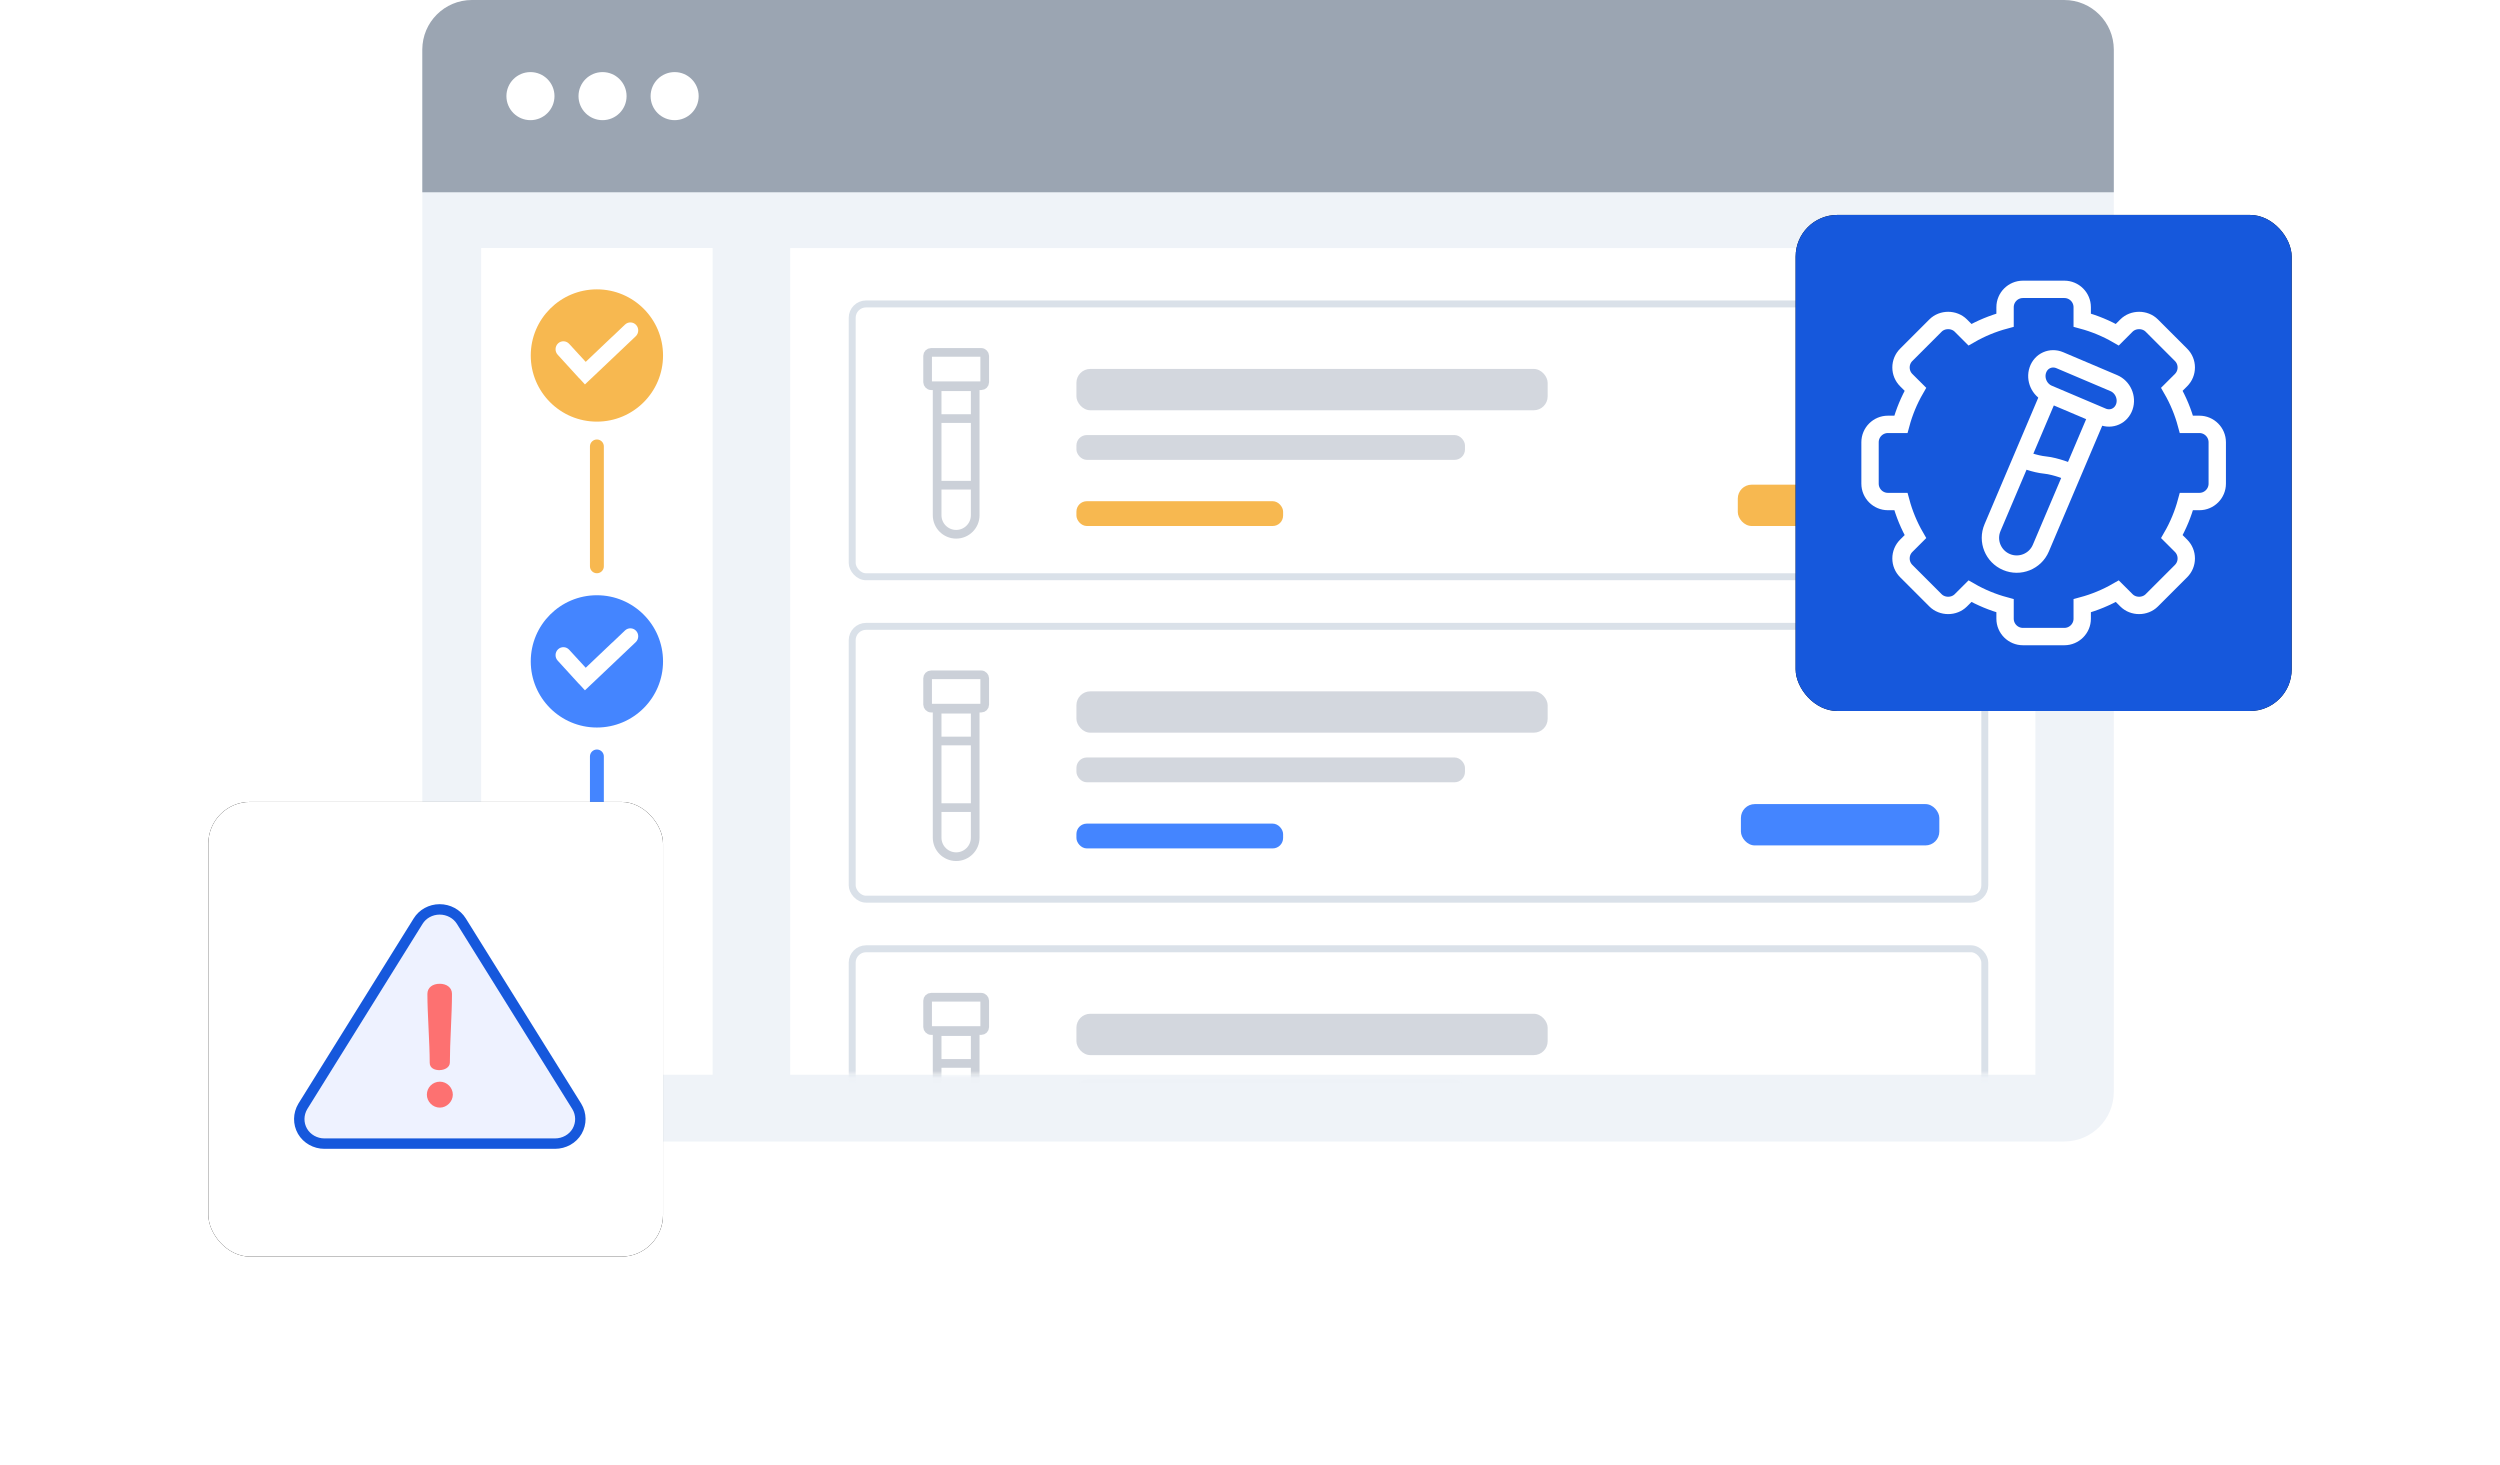
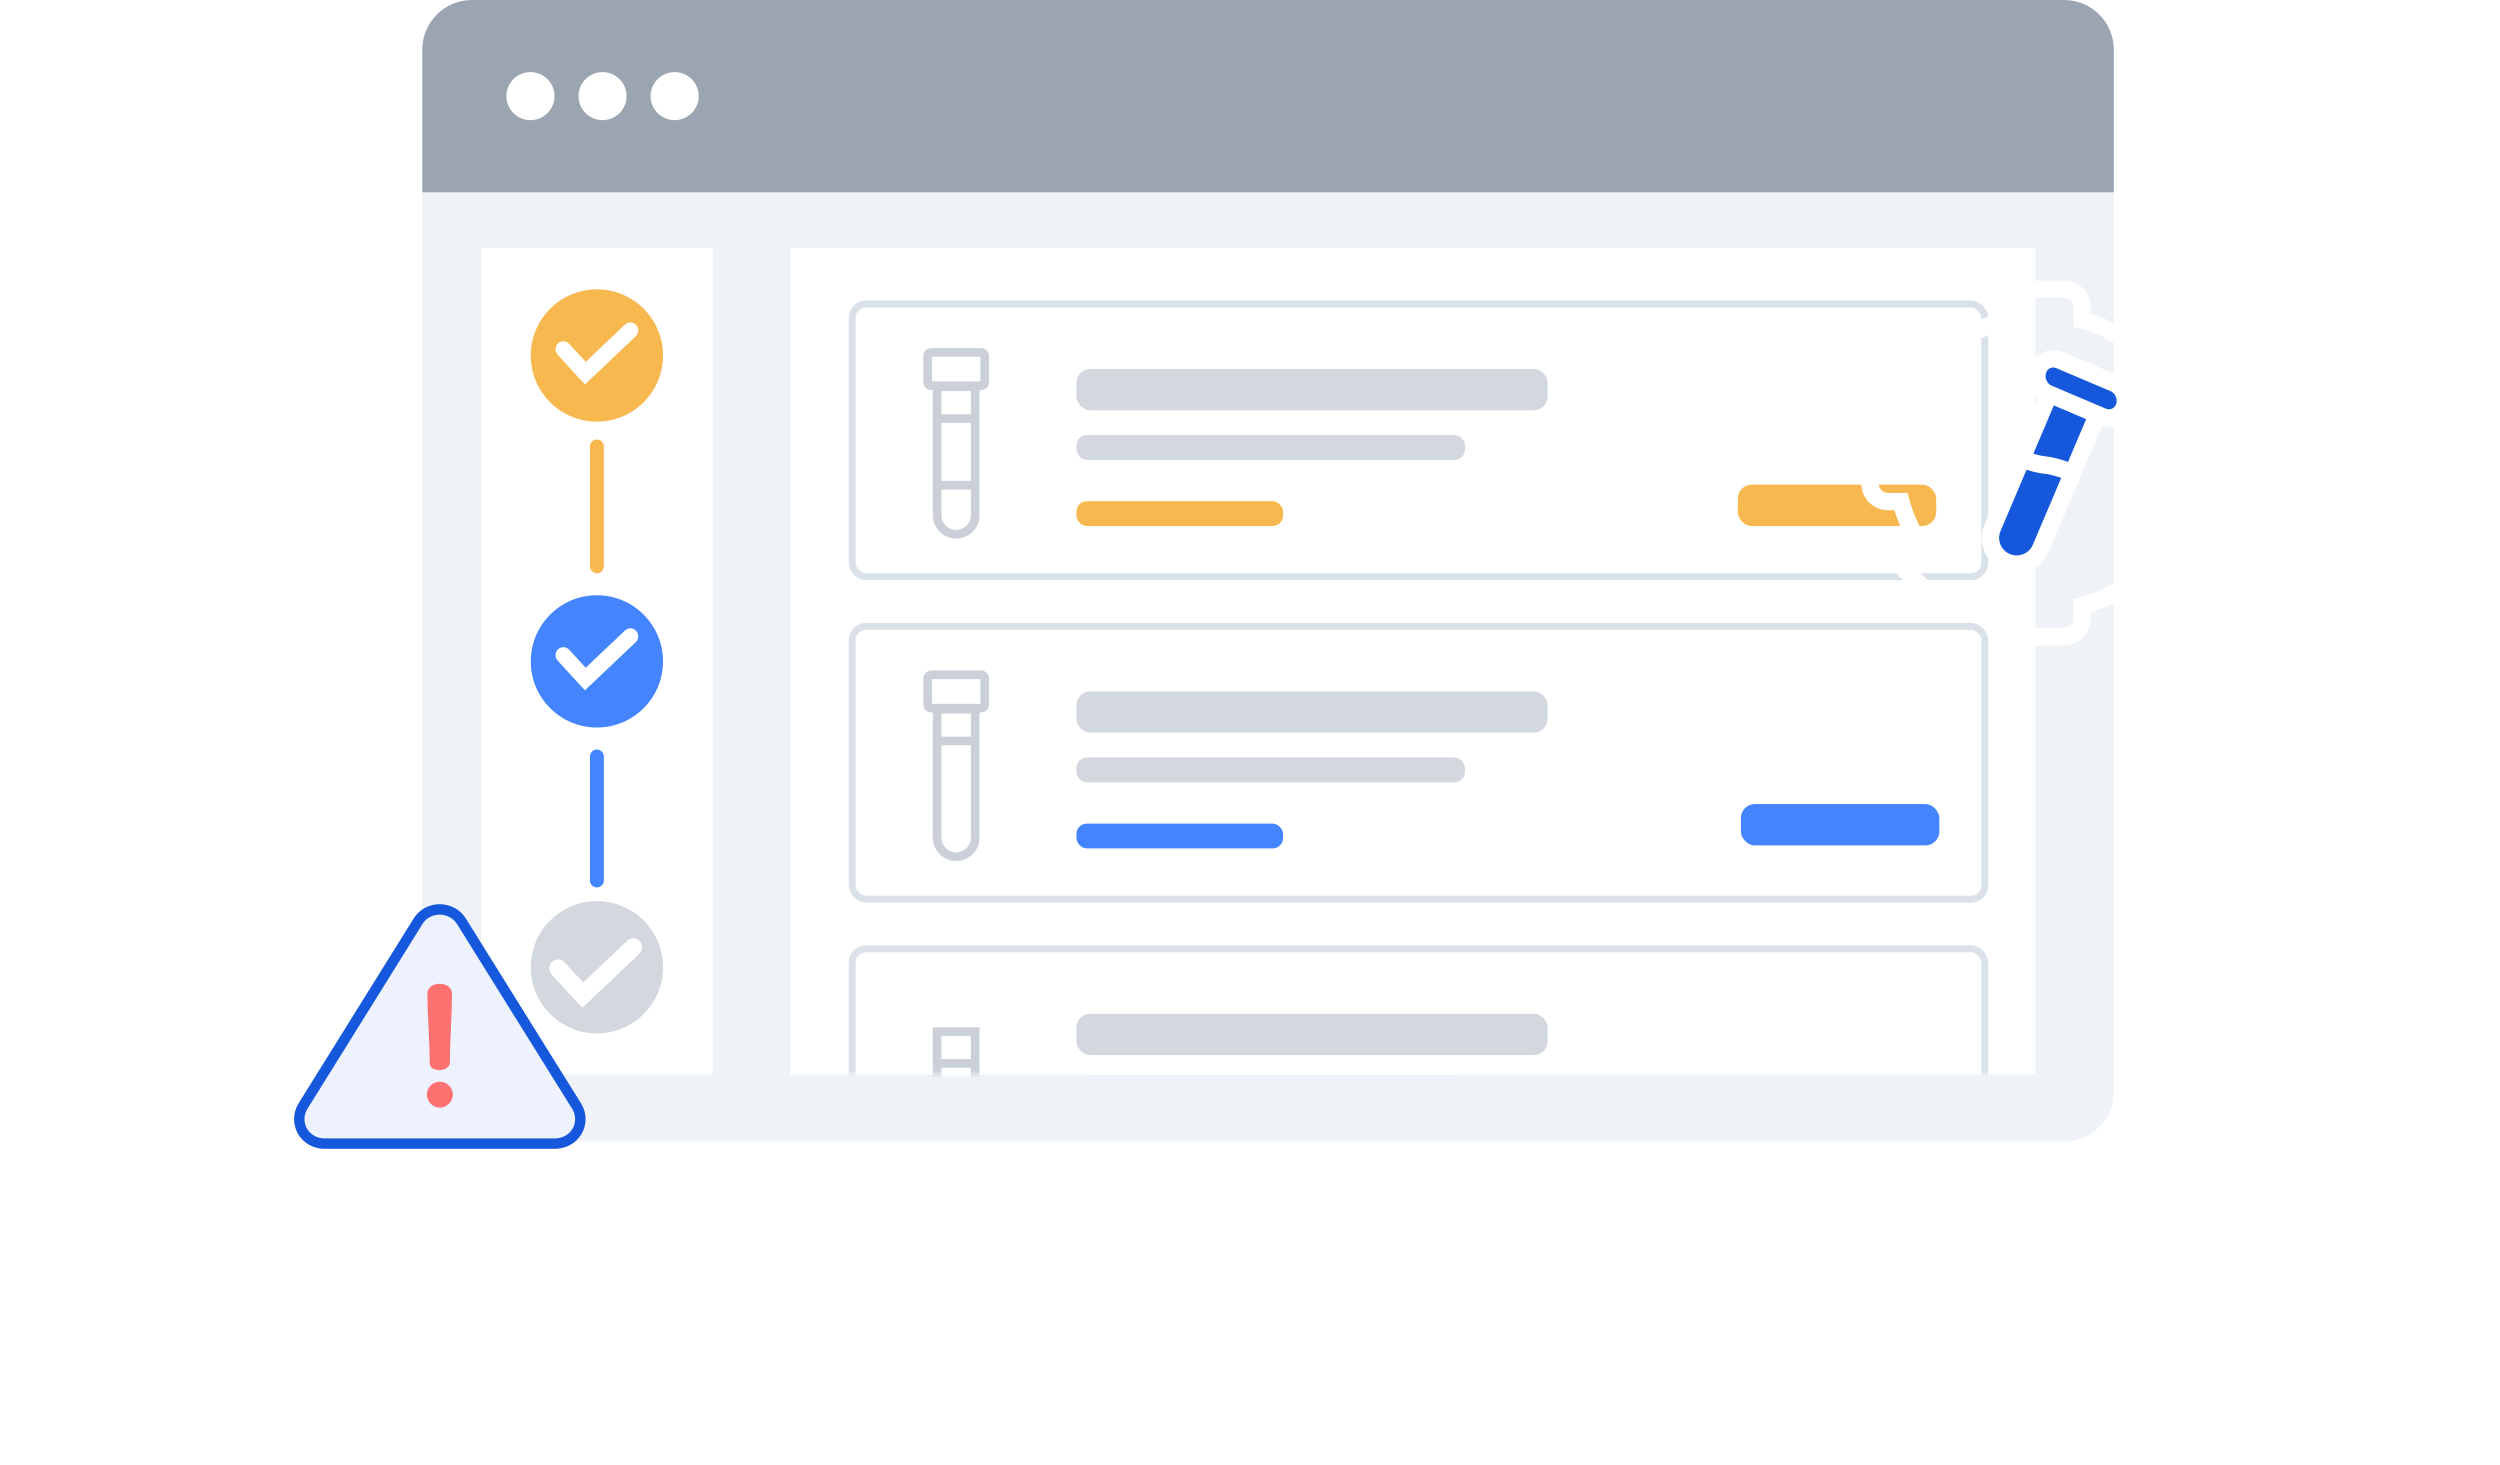
<svg xmlns="http://www.w3.org/2000/svg" xmlns:xlink="http://www.w3.org/1999/xlink" width="360px" height="211px" viewBox="0 0 360 211" version="1.1">
  <title>multi-stage-sample</title>
  <defs>
    <polygon id="path-1" points="1.69176842e-14 1.69176842e-14 179.31 1.69176842e-14 179.31 119.045 1.69176842e-14 119.045" />
    <polygon id="path-3" points="1.69176842e-14 1.69176842e-14 179.31 1.69176842e-14 179.31 119.045 1.69176842e-14 119.045" />
    <polygon id="path-5" points="1.69176842e-14 1.69176842e-14 179.31 1.69176842e-14 179.31 119.045 1.69176842e-14 119.045" />
-     <rect id="path-7" x="0" y="0" width="71.429" height="71.429" rx="6" />
    <filter x="-63.0%" y="-63.0%" width="226.0%" height="226.0%" filterUnits="objectBoundingBox" id="filter-8">
      <feOffset dx="0" dy="0" in="SourceAlpha" result="shadowOffsetOuter1" />
      <feGaussianBlur stdDeviation="15" in="shadowOffsetOuter1" result="shadowBlurOuter1" />
      <feColorMatrix values="0 0 0 0 0.832   0 0 0 0 0.837   0 0 0 0 0.843  0 0 0 0.378 0" type="matrix" in="shadowBlurOuter1" />
    </filter>
-     <rect id="path-9" x="0" y="0" width="65.476" height="65.476" rx="6" />
    <filter x="-68.7%" y="-68.7%" width="237.5%" height="237.5%" filterUnits="objectBoundingBox" id="filter-10">
      <feOffset dx="0" dy="0" in="SourceAlpha" result="shadowOffsetOuter1" />
      <feGaussianBlur stdDeviation="15" in="shadowOffsetOuter1" result="shadowBlurOuter1" />
      <feColorMatrix values="0 0 0 0 0.832   0 0 0 0 0.837   0 0 0 0 0.843  0 0 0 0.378 0" type="matrix" in="shadowBlurOuter1" />
    </filter>
  </defs>
  <g id="Page-1" stroke="none" stroke-width="1" fill="none" fill-rule="evenodd">
    <g id="Integration-Page" transform="translate(-307, -7105)">
      <g id="multi-stage-sample" transform="translate(337, 7105)">
        <g id="path-1-link" transform="translate(30.812, 0.551)" fill="#EFF3F8">
          <path d="M7.143,0 L236.432,0 C240.376,0 243.574,3.198 243.574,7.143 L243.574,156.682 C243.574,160.627 240.376,163.825 236.432,163.825 L7.143,163.825 C3.198,163.825 0,160.627 0,156.682 L0,7.143 C0,3.198 3.198,0 7.143,0 Z" id="path-1" />
        </g>
        <path d="M37.955,0 L267.244,0 C271.189,0 274.387,3.198 274.387,7.143 L274.387,27.684 L274.387,27.684 L30.812,27.684 L30.812,7.143 C30.812,3.198 34.01,0 37.955,0 Z" id="Rectangle" fill="#9BA5B2" fill-rule="nonzero" />
        <circle id="Oval" fill="#FFFFFF" fill-rule="nonzero" cx="46.385" cy="13.842" r="3.461" />
        <circle id="Oval-Copy-7" fill="#FFFFFF" fill-rule="nonzero" cx="56.766" cy="13.842" r="3.461" />
        <circle id="Oval-Copy-8" fill="#FFFFFF" fill-rule="nonzero" cx="67.148" cy="13.842" r="3.461" />
        <g id="Mask" transform="translate(83.787, 35.719)" fill="#FFFFFF" fill-rule="nonzero">
          <polygon id="path-3" points="1.69176842e-14 1.69176842e-14 179.31 1.69176842e-14 179.31 119.045 1.69176842e-14 119.045" />
        </g>
        <g id="Group-15-Clipped" transform="translate(83.787, 35.719)">
          <mask id="mask-2" fill="white">
            <use xlink:href="#path-1" />
          </mask>
          <g id="path-3" />
          <g id="Group-15" mask="url(#mask-2)">
            <g transform="translate(8.929, 8.047)" id="Group">
              <rect id="Rectangle" stroke="#DAE1E9" x="0" y="0" width="163.095" height="39.286" rx="2" />
              <g id="Group-10" transform="translate(10.86, 6.979)" stroke="#CBD0D8" stroke-width="1.25">
                <path d="M1.371,4.946 L6.853,4.946 L6.853,23.449 C6.853,24.963 5.626,26.19 4.112,26.19 C2.598,26.19 1.371,24.963 1.371,23.449 L1.371,4.946 L1.371,4.946 Z" id="Rectangle-Copy-37" fill="#FFFFFF" fill-rule="nonzero" />
                <line x1="1.371" y1="9.53" x2="6.853" y2="9.53" id="Path-90-Copy-2" />
                <rect id="Rectangle-Copy-38" fill="#FFFFFF" fill-rule="nonzero" x="0" y="0" width="8.224" height="4.797" rx="0.5" />
                <line x1="1.371" y1="19.124" x2="6.853" y2="19.124" id="Path-90-Copy-3" />
              </g>
              <rect id="Rectangle" fill="#D3D7DE" x="32.289" y="9.36" width="67.857" height="5.952" rx="2" />
              <rect id="Rectangle-Copy-4" fill="#F7B850" x="127.527" y="26.026" width="28.571" height="5.952" rx="2" />
              <rect id="Rectangle-Copy" fill="#D3D7DE" x="32.289" y="18.883" width="55.952" height="3.571" rx="1.5" />
              <rect id="Rectangle-Copy-3" fill="#F7B850" x="32.289" y="28.407" width="29.762" height="3.571" rx="1.5" />
            </g>
          </g>
        </g>
        <g id="Group-15-Clipped" transform="translate(83.787, 35.719)">
          <mask id="mask-4" fill="white">
            <use xlink:href="#path-3" />
          </mask>
          <g id="path-3" />
          <g id="Group-15" mask="url(#mask-4)">
            <g transform="translate(8.929, 54.475)" id="Group">
              <rect id="Rectangle" stroke="#DAE1E9" x="0" y="0" width="163.095" height="39.286" rx="2" />
              <g id="Group-10" transform="translate(10.86, 6.979)" stroke="#CBD0D8" stroke-width="1.25">
                <path d="M1.371,4.946 L6.853,4.946 L6.853,23.449 C6.853,24.963 5.626,26.19 4.112,26.19 C2.598,26.19 1.371,24.963 1.371,23.449 L1.371,4.946 L1.371,4.946 Z" id="Rectangle-Copy-37" fill="#FFFFFF" fill-rule="nonzero" />
                <line x1="1.371" y1="9.53" x2="6.853" y2="9.53" id="Path-90-Copy-2" />
                <rect id="Rectangle-Copy-38" fill="#FFFFFF" fill-rule="nonzero" x="0" y="0" width="8.224" height="4.797" rx="0.5" />
-                 <line x1="1.371" y1="19.124" x2="6.853" y2="19.124" id="Path-90-Copy-3" />
              </g>
              <rect id="Rectangle" fill="#D3D7DE" x="32.289" y="9.36" width="67.857" height="5.952" rx="2" />
              <rect id="Rectangle-Copy-4" fill="#4485FF" x="127.976" y="25.595" width="28.571" height="5.952" rx="2" />
              <rect id="Rectangle-Copy" fill="#D3D7DE" x="32.289" y="18.883" width="55.952" height="3.571" rx="1.5" />
              <rect id="Rectangle-Copy-3" fill="#4485FF" x="32.289" y="28.407" width="29.762" height="3.571" rx="1.5" />
            </g>
          </g>
        </g>
        <g id="Group-15-Clipped" transform="translate(83.787, 35.719)">
          <mask id="mask-6" fill="white">
            <use xlink:href="#path-5" />
          </mask>
          <g id="path-3" />
          <g id="Group-15" mask="url(#mask-6)">
            <g transform="translate(8.929, 100.904)" id="Group">
              <rect id="Rectangle" stroke="#DAE1E9" x="0" y="0" width="163.095" height="39.286" rx="2" />
              <g id="Group-10" transform="translate(10.86, 6.979)" stroke="#CBD0D8" stroke-width="1.25">
                <path d="M1.371,4.946 L6.853,4.946 L6.853,23.449 C6.853,24.963 5.626,26.19 4.112,26.19 C2.598,26.19 1.371,24.963 1.371,23.449 L1.371,4.946 L1.371,4.946 Z" id="Rectangle-Copy-37" fill="#FFFFFF" fill-rule="nonzero" />
                <line x1="1.371" y1="9.53" x2="6.853" y2="9.53" id="Path-90-Copy-2" />
-                 <rect id="Rectangle-Copy-38" fill="#FFFFFF" fill-rule="nonzero" x="0" y="0" width="8.224" height="4.797" rx="0.5" />
                <line x1="1.371" y1="19.124" x2="6.853" y2="19.124" id="Path-90-Copy-3" />
              </g>
              <rect id="Rectangle" fill="#D3D7DE" x="32.289" y="9.36" width="67.857" height="5.952" rx="2" />
              <rect id="Rectangle-Copy-4" fill="#707B8B" x="129.908" y="26.026" width="28.571" height="5.952" rx="2" />
              <rect id="Rectangle-Copy" fill="#D3D7DE" x="32.289" y="18.883" width="55.952" height="3.571" rx="1.5" />
-               <rect id="Rectangle-Copy-3" fill="#F7A4A4" x="32.289" y="28.407" width="29.762" height="3.571" rx="1.5" />
            </g>
          </g>
        </g>
        <rect id="Mask" fill="#FFFFFF" fill-rule="nonzero" transform="translate(55.952, 95.238) scale(-1, 1) translate(-55.952, -95.238) " x="39.286" y="35.714" width="33.333" height="119.048" />
        <g id="Group-14" transform="translate(46.429, 41.667)">
          <path d="M9.524,22.619 L9.524,39.881 L9.524,22.619 Z" id="Path-24" stroke="#F7B850" stroke-width="2" stroke-linejoin="round" />
          <path d="M9.524,67.262 C9.524,67.262 9.524,73.214 9.524,85.119 C9.524,73.214 9.524,67.262 9.524,67.262 Z" id="Path-24" stroke="#4485FF" stroke-width="2" stroke-linejoin="round" />
          <g id="Group" fill-rule="nonzero">
            <circle id="Oval" fill="#F7B850" cx="9.524" cy="9.524" r="9.524" />
            <path d="M6.962,12.795 L3.876,9.412 C3.45,8.947 3.474,8.219 3.929,7.784 C4.388,7.352 5.103,7.38 5.529,7.845 L7.914,10.442 L11.693,6.849 C11.727,6.817 11.762,6.788 11.8,6.76 L13.572,5.072 C14.029,4.638 14.744,4.663 15.172,5.126 C15.598,5.591 15.574,6.319 15.118,6.754 L9.687,11.907 L7.801,13.69 L6.968,12.782 L6.962,12.795 Z" id="Path" fill="#FFFFFF" />
          </g>
          <g id="Group-Copy-3" transform="translate(0, 44.048)" fill-rule="nonzero">
            <circle id="Oval" fill="#4485FF" cx="9.524" cy="9.524" r="9.524" />
            <path d="M6.962,12.795 L3.876,9.412 C3.45,8.947 3.474,8.219 3.929,7.784 C4.388,7.352 5.103,7.38 5.529,7.845 L7.914,10.442 L11.693,6.849 C11.727,6.817 11.762,6.788 11.8,6.76 L13.572,5.072 C14.029,4.638 14.744,4.663 15.172,5.126 C15.598,5.591 15.574,6.319 15.118,6.754 L9.687,11.907 L7.801,13.69 L6.968,12.782 L6.962,12.795 Z" id="Path" fill="#FFFFFF" />
          </g>
          <g id="Group-Copy-7" transform="translate(0, 88.095)" fill-rule="nonzero">
            <circle id="Oval" fill="#D3D7DE" cx="9.524" cy="9.524" r="9.524" />
            <path d="M6.48,14.367 L3.015,10.568 C2.537,10.046 2.564,9.228 3.075,8.74 C3.59,8.255 4.393,8.286 4.871,8.809 L7.55,11.725 L11.792,7.69 C11.83,7.654 11.87,7.621 11.912,7.591 L13.902,5.695 C14.415,5.208 15.218,5.235 15.698,5.756 C16.177,6.277 16.15,7.095 15.638,7.583 L9.54,13.369 L7.423,15.372 L6.487,14.352 L6.48,14.367 Z" id="Path" fill="#FFFFFF" />
          </g>
        </g>
        <g id="Group-19" transform="translate(228.571, 30.952)">
          <g id="path-11">
            <use fill="black" fill-opacity="1" filter="url(#filter-8)" xlink:href="#path-7" />
            <use fill="#1658DC" fill-rule="evenodd" xlink:href="#path-7" />
          </g>
          <g id="shopping-basket-copy-3" transform="translate(10.714, 10.714)" stroke="#FFFFFF" stroke-width="2.5">
            <g id="Group-50">
              <path d="M45.556,19.442 C45.079,17.671 44.378,15.978 43.463,14.39 L44.784,13.071 C45.271,12.584 45.538,11.937 45.538,11.25 C45.538,10.562 45.271,9.916 44.784,9.431 L40.568,5.213 C39.596,4.241 37.901,4.24 36.926,5.213 L35.606,6.533 C34.018,5.618 32.324,4.918 30.554,4.441 L30.554,2.574 C30.554,1.152 29.4,0 27.981,0 L22.018,0 C20.599,0 19.444,1.152 19.444,2.574 L19.444,4.441 C17.675,4.918 15.981,5.618 14.391,6.533 L13.071,5.213 C12.097,4.24 10.401,4.241 9.429,5.213 L5.213,9.431 C4.728,9.916 4.46,10.564 4.46,11.25 C4.46,11.939 4.728,12.584 5.213,13.072 L6.534,14.39 C5.621,15.978 4.918,17.671 4.443,19.442 L2.574,19.442 C1.154,19.442 0,20.598 0,22.018 L0,27.98 C0,29.399 1.154,30.555 2.574,30.555 L4.443,30.555 C4.919,32.323 5.621,34.019 6.535,35.607 L5.215,36.926 C4.728,37.413 4.46,38.061 4.46,38.75 C4.46,39.438 4.728,40.082 5.215,40.569 L9.429,44.784 C10.403,45.757 12.099,45.76 13.072,44.784 L14.393,43.465 C15.982,44.379 17.675,45.079 19.444,45.557 L19.444,47.428 C19.444,48.846 20.599,50 22.019,50 L27.981,50 C29.4,50 30.554,48.846 30.554,47.428 L30.554,45.557 C32.324,45.079 34.018,44.379 35.607,43.465 L36.928,44.784 C37.901,45.76 39.596,45.757 40.569,44.784 L44.785,40.569 C45.271,40.082 45.538,39.438 45.538,38.75 C45.538,38.061 45.271,37.414 44.785,36.926 L43.465,35.607 C44.378,34.019 45.081,32.323 45.557,30.555 L47.425,30.555 C48.846,30.555 50,29.399 50,27.98 L50,22.018 C49.999,20.598 48.844,19.442 47.425,19.442 L45.556,19.442 Z" id="Path" />
              <g id="Group-24" transform="translate(25.573, 25.62) rotate(23) translate(-25.573, -25.62) translate(18.8, 10.743)">
                <path d="M2.866,2.446 L10.424,2.446 L10.424,25.985 C10.424,28.066 8.727,29.754 6.645,29.754 L6.645,29.754 C4.557,29.754 2.866,28.066 2.866,25.985 L2.866,2.446 Z" id="Rectangle-1833" fill="#1658DC" fill-rule="nonzero" />
                <path d="M3.07,15.202 C3.07,15.202 4.863,15.18 6.329,14.721 C7.794,14.261 10.029,14.239 10.029,14.239" id="Path-9878" stroke-linecap="round" stroke-linejoin="round" />
                <path d="M0.007,2.541 C-0.094,1.138 0.955,5.90765652e-17 2.37,5.90765652e-17 L10.812,5.90765652e-17 C12.217,5.90765652e-17 13.438,1.128 13.539,2.541 L13.539,2.541 C13.639,3.944 12.59,5.082 11.175,5.082 L2.734,5.082 C1.328,5.082 0.108,3.954 0.007,2.541 L0.007,2.541 Z" id="Rectangle-1834" fill="#1658DC" fill-rule="nonzero" />
              </g>
            </g>
          </g>
        </g>
        <g id="path-13" transform="translate(0, 115.476)">
          <use fill="black" fill-opacity="1" filter="url(#filter-10)" xlink:href="#path-9" />
          <use fill="#FFFFFF" fill-rule="evenodd" xlink:href="#path-9" />
        </g>
        <g id="Path" transform="translate(13.095, 130.952)" fill-rule="nonzero">
          <path d="M40.009,31.944 C39.371,33.045 38.155,33.73 36.818,33.73 L3.622,33.73 C2.315,33.73 1.1,33.045 0.462,31.944 C-0.176,30.828 -0.146,29.473 0.507,28.371 L17.113,1.697 C17.751,0.655 18.936,0 20.213,0 C21.489,0 22.689,0.64 23.342,1.697 L39.963,28.371 C40.632,29.473 40.647,30.828 40.009,31.944 L40.009,31.944 Z" stroke="#1658DC" stroke-width="1.5" fill="#EEF2FF" />
          <path d="M20.258,28.547 C19.195,28.547 18.374,27.666 18.374,26.679 C18.374,25.661 19.179,24.81 20.258,24.81 C21.261,24.81 22.112,25.661 22.112,26.679 C22.112,27.666 21.246,28.547 20.243,28.547 L20.258,28.547 Z" fill="#FD7171" />
          <path d="M20.228,23.154 C19.468,23.154 18.784,22.85 18.784,22.09 C18.784,19.204 18.45,15.056 18.45,12.185 C18.45,11.243 19.21,10.711 20.228,10.711 C21.185,10.711 21.99,11.227 21.99,12.169 C21.99,15.056 21.686,19.189 21.686,22.045 C21.686,22.804 20.835,23.139 20.243,23.139 L20.228,23.154 Z" fill="#FD7171" />
        </g>
      </g>
    </g>
  </g>
</svg>